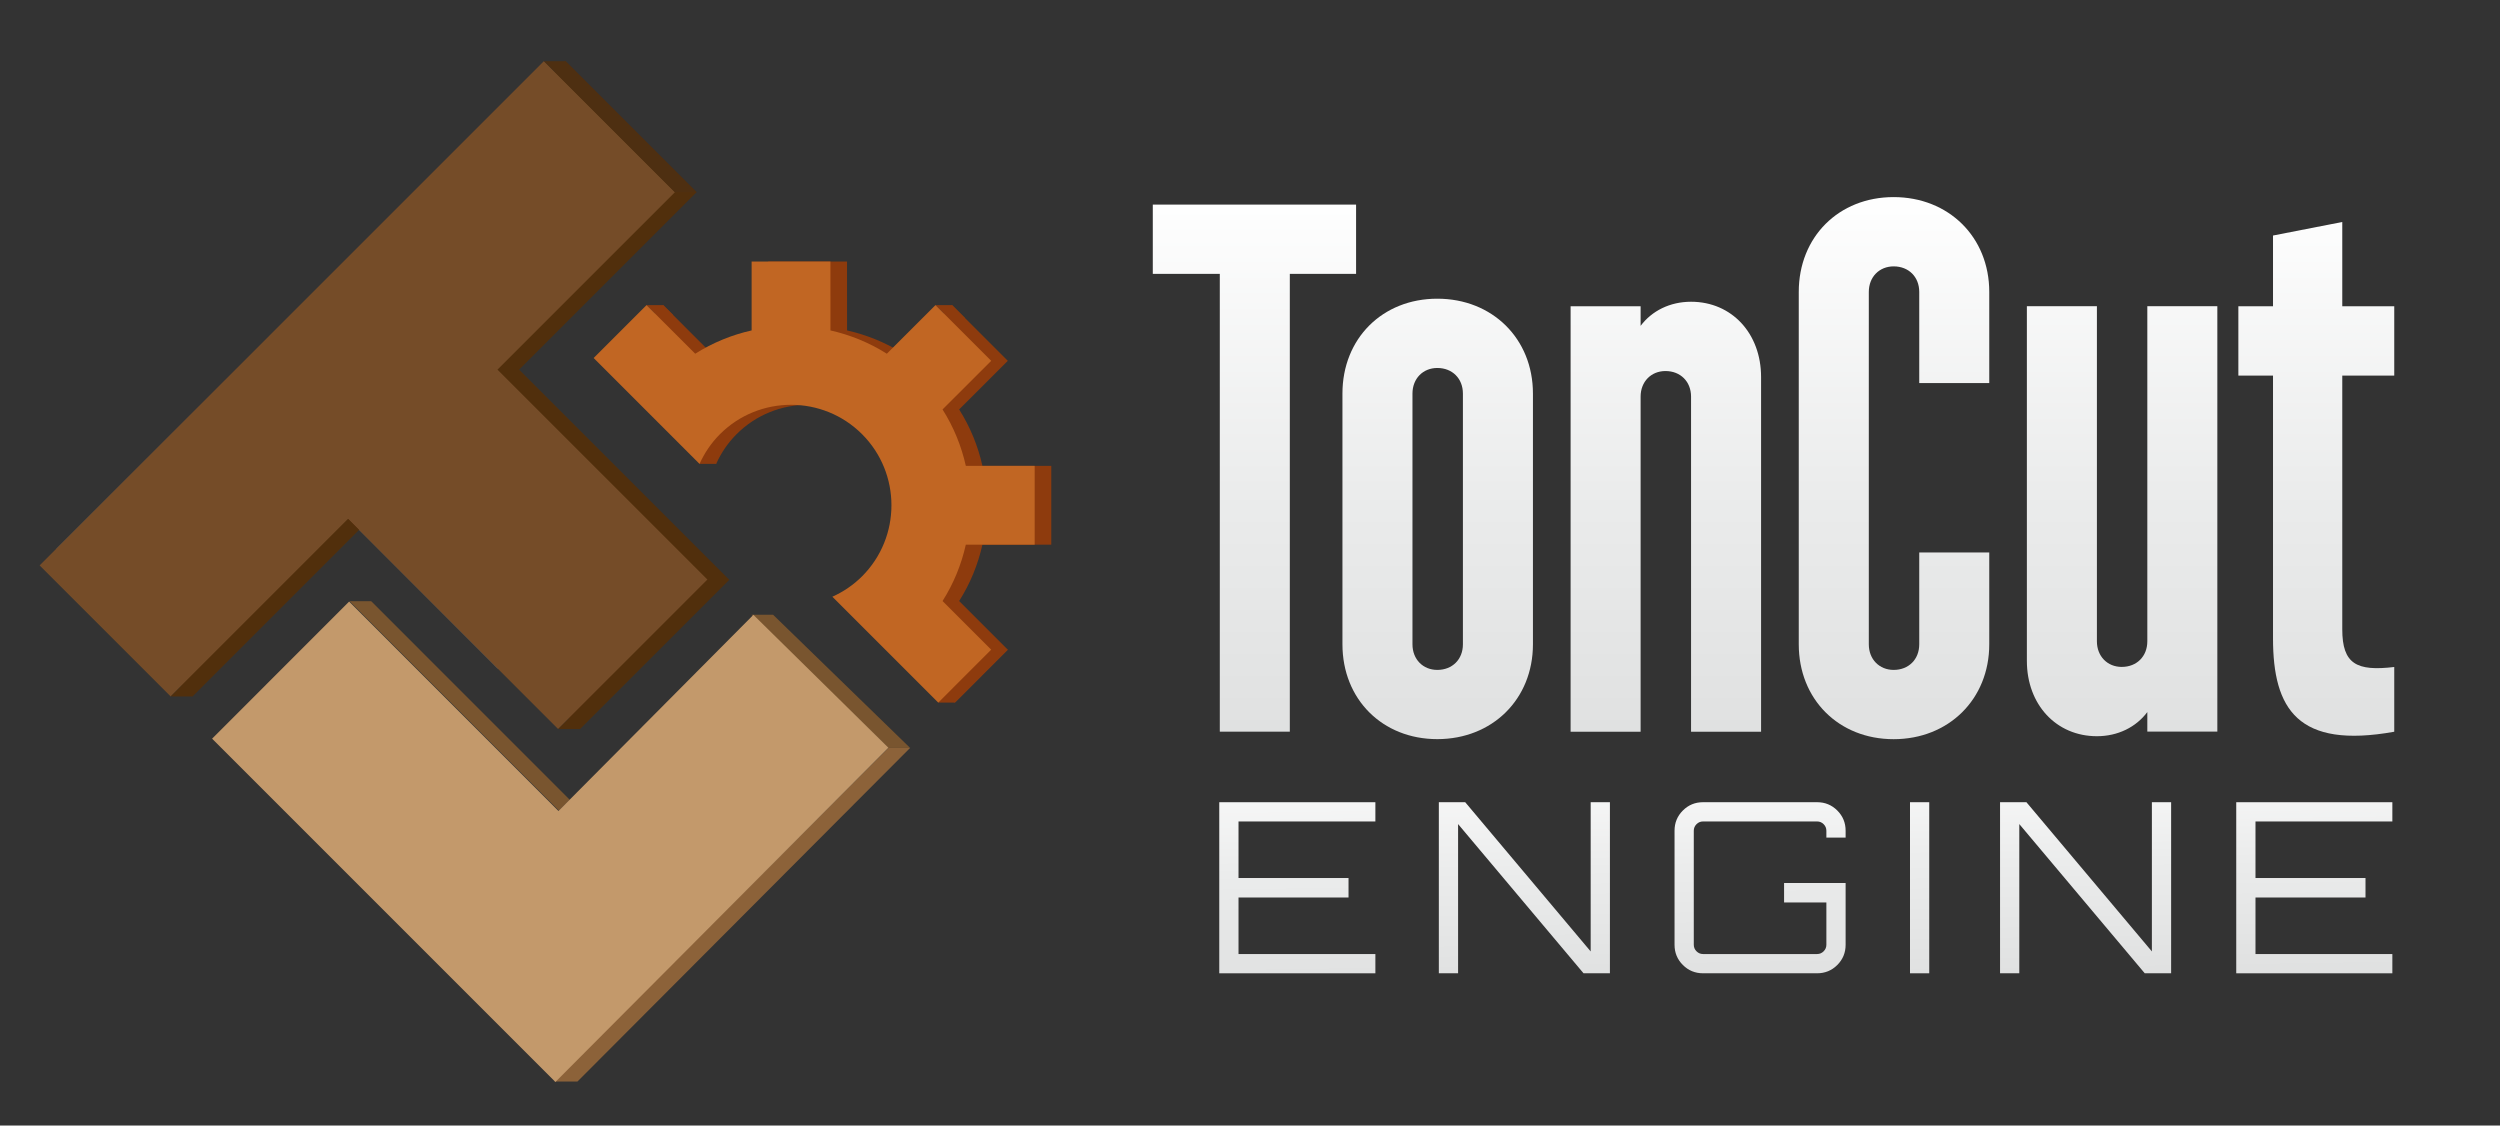
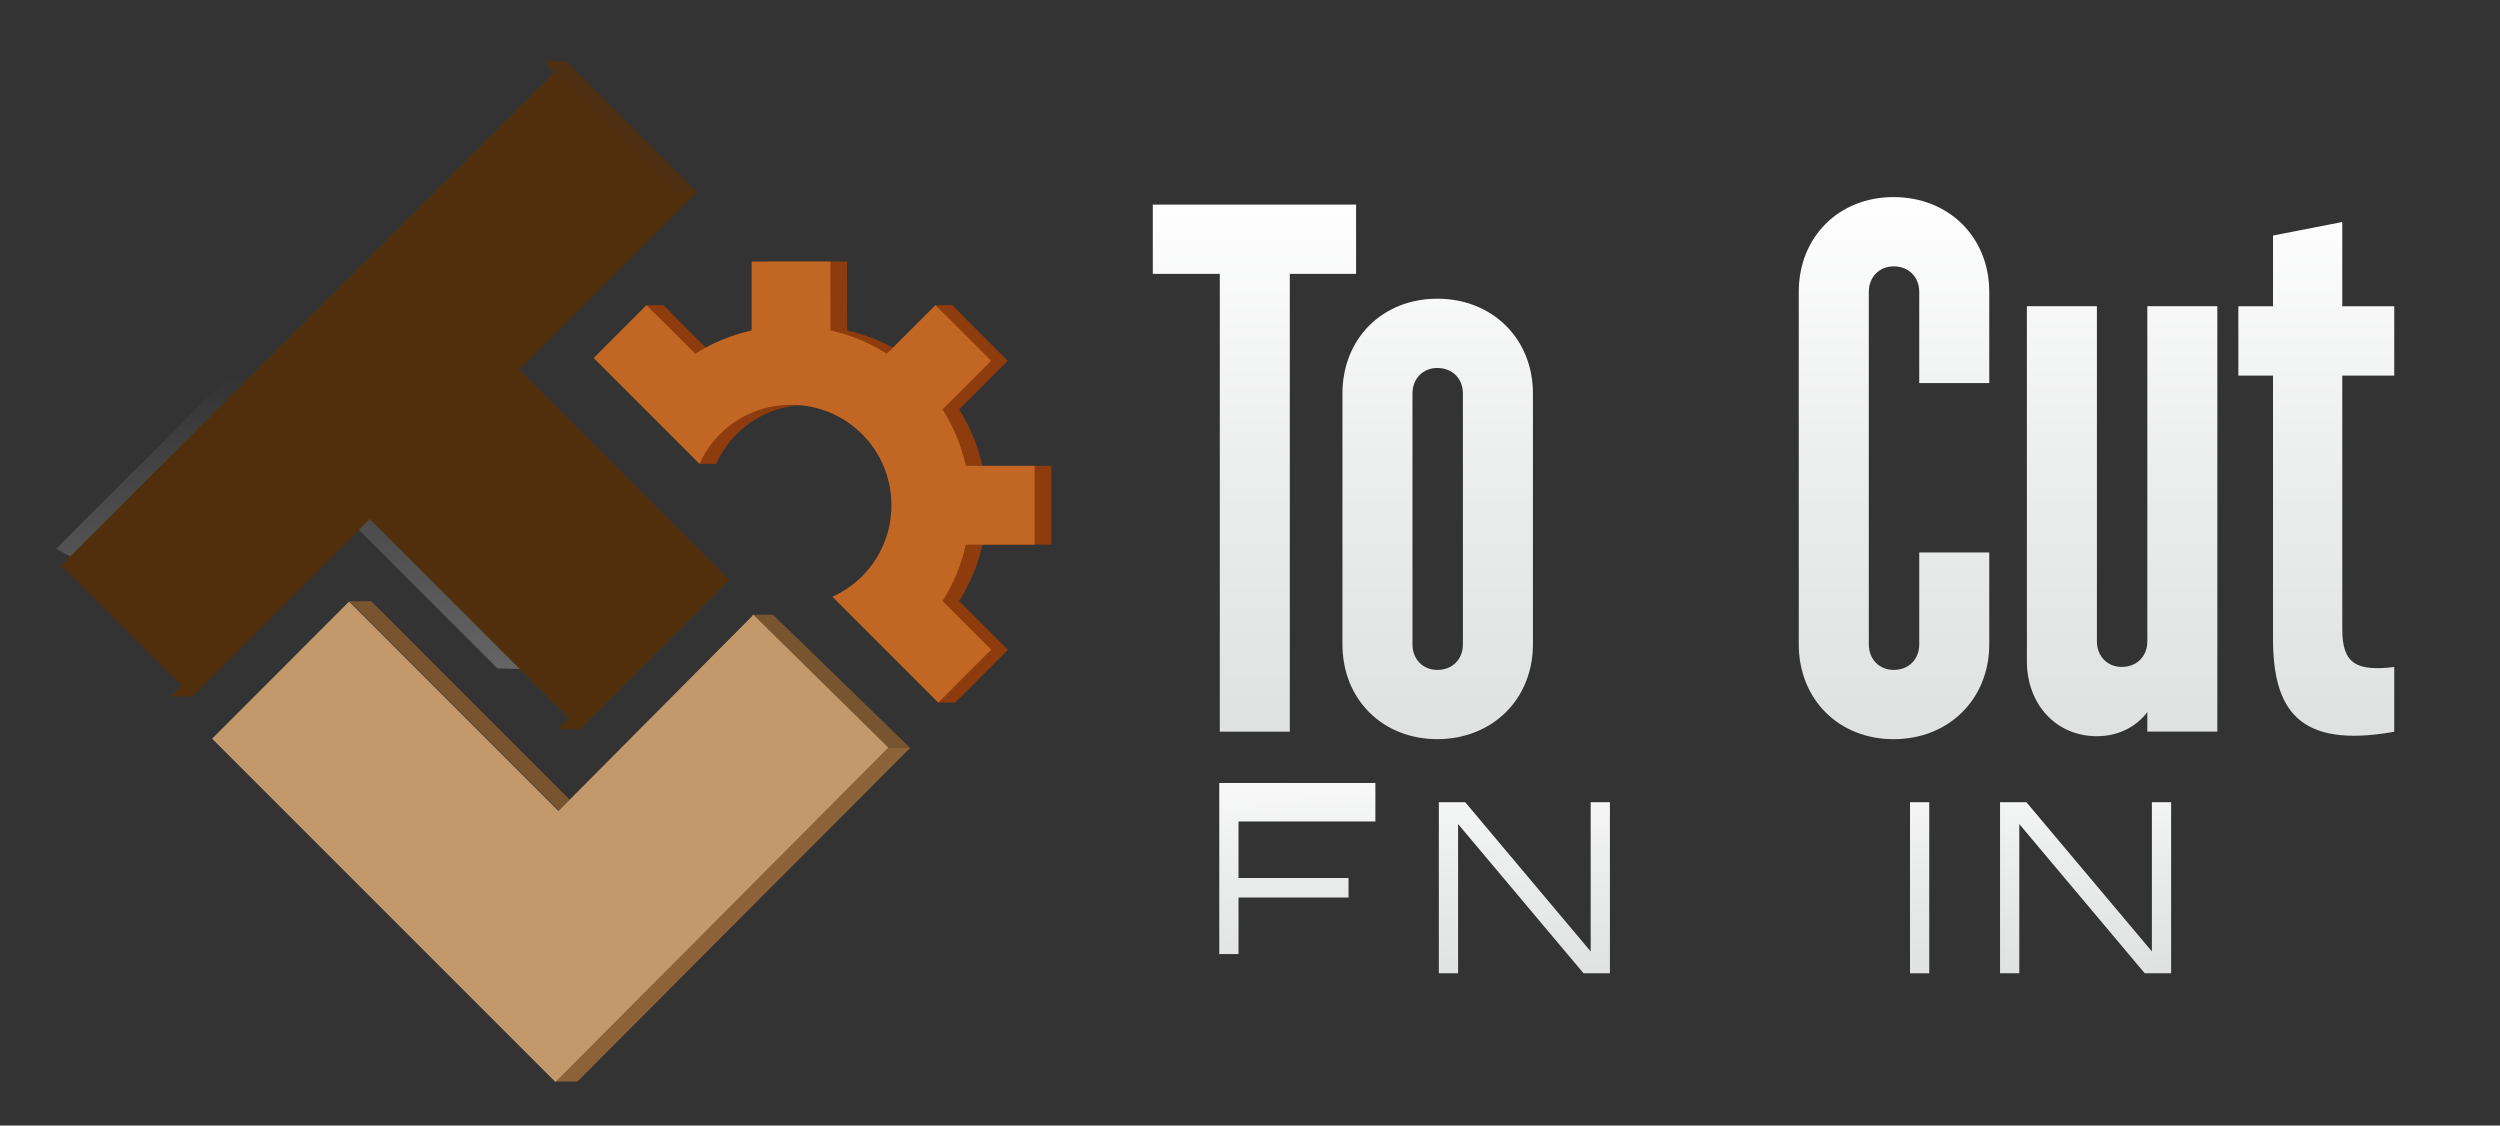
<svg xmlns="http://www.w3.org/2000/svg" enable-background="new 0 0 602.667 271.333" version="1.1" viewBox="0 0 602.67 271.33" xml:space="preserve">
  <rect x="0" y="0" width="602.67" height="271.33" fill="#333333" stroke="none" />
  <g transform="matrix(1.171 0 0 1.171 -14.283 -33.564)">
    <linearGradient id="SVGID_1_" x1="574.45" x2="574.45" y1="-536.22" y2="-636.34" gradientTransform="matrix(1.171 0 0 -1.171 -402.19 -559.87)" gradientUnits="userSpaceOnUse">
      <stop stop-color="#fff" offset="0" />
      <stop stop-color="#EBECEC" offset=".523" />
      <stop stop-color="#DFE0E0" offset=".986" />
    </linearGradient>
    <path d="M263.313,85.037h-13.796V70.786h41.849v14.251h-13.641v94.244h-14.413V85.037z" fill="url(#SVGID_1_)" />
    <linearGradient id="SVGID_2_" x1="606.68" x2="606.68" y1="-536.22" y2="-636.36" gradientTransform="matrix(1.171 0 0 -1.171 -402.19 -559.87)" gradientUnits="userSpaceOnUse">
      <stop stop-color="#fff" offset="0" />
      <stop stop-color="#EBECEC" offset=".523" />
      <stop stop-color="#DFE0E0" offset=".986" />
    </linearGradient>
    <path d="m288.56 109.68c0-11.313 8.214-19.526 19.528-19.526 11.318 0 19.688 8.213 19.688 19.526v51.621c0 11.311-8.37 19.523-19.688 19.523-11.314 0-19.528-8.212-19.528-19.523v-51.621zm19.528 56.893c3.099 0 5.271-2.172 5.271-5.266v-51.62c0-3.094-2.172-5.271-5.271-5.271-2.944 0-5.113 2.177-5.113 5.271v51.62c1e-3 3.094 2.169 5.266 5.113 5.266z" fill="url(#SVGID_2_)" />
    <linearGradient id="SVGID_3_" x1="646.79" x2="646.79" y1="-536.22" y2="-636.34" gradientTransform="matrix(1.171 0 0 -1.171 -402.19 -559.87)" gradientUnits="userSpaceOnUse">
      <stop stop-color="#fff" offset="0" />
      <stop stop-color="#EBECEC" offset=".523" />
      <stop stop-color="#DFE0E0" offset=".986" />
    </linearGradient>
-     <path d="m335.53 91.713h14.412v4.031c2.327-3.099 6.047-4.962 10.384-4.962 8.374 0 14.415 6.512 14.415 15.501v73.012h-14.415v-68.977c0-3.098-2.172-5.271-5.268-5.271-2.944 0-5.116 2.173-5.116 5.271v68.977h-14.412v-87.582z" fill="url(#SVGID_3_)" />
    <linearGradient id="SVGID_4_" x1="686.9" x2="686.9" y1="-536.22" y2="-636.36" gradientTransform="matrix(1.171 0 0 -1.171 -402.19 -559.87)" gradientUnits="userSpaceOnUse">
      <stop stop-color="#fff" offset="0" />
      <stop stop-color="#EBECEC" offset=".523" />
      <stop stop-color="#DFE0E0" offset=".986" />
    </linearGradient>
    <path d="m382.5 88.759c0-11.306 8.214-19.521 19.528-19.521 11.319 0 19.688 8.215 19.688 19.521v18.763h-14.414v-18.763c0-3.094-2.171-5.259-5.266-5.259-2.941 0-5.117 2.165-5.117 5.259v72.545c0 3.099 2.176 5.269 5.117 5.269 3.095 0 5.266-2.169 5.266-5.269v-18.911h14.414v18.911c0 11.316-8.369 19.53-19.688 19.53-11.314 0-19.528-8.214-19.528-19.53v-72.545z" fill="url(#SVGID_4_)" />
    <linearGradient id="SVGID_5_" x1="727" x2="727" y1="-536.22" y2="-636.36" gradientTransform="matrix(1.171 0 0 -1.171 -402.19 -559.87)" gradientUnits="userSpaceOnUse">
      <stop stop-color="#fff" offset="0" />
      <stop stop-color="#EBECEC" offset=".523" />
      <stop stop-color="#DFE0E0" offset=".986" />
    </linearGradient>
    <path d="m468.67 179.28h-14.414v-4.025c-2.323 3.096-6.049 4.967-10.379 4.967-8.374 0-14.417-6.51-14.417-15.501v-73.018h14.417v68.982c0 3.094 2.168 5.271 5.109 5.271 3.102 0 5.27-2.177 5.27-5.271v-68.982h14.414v87.577z" fill="url(#SVGID_5_)" />
    <linearGradient id="SVGID_6_" x1="761.15" x2="761.15" y1="-536.22" y2="-636.34" gradientTransform="matrix(1.171 0 0 -1.171 -402.19 -559.87)" gradientUnits="userSpaceOnUse">
      <stop stop-color="#fff" offset="0" />
      <stop stop-color="#EBECEC" offset=".523" />
      <stop stop-color="#DFE0E0" offset=".986" />
    </linearGradient>
    <path d="m494.39 74.362v17.353h10.7v14.267h-10.7v52.24c0 7.13 2.943 8.677 10.7 7.751v13.329c-19.85 3.561-24.959-4.651-24.959-19.225v-54.096h-7.134v-14.266h7.134v-14.566l14.259-2.787z" fill="url(#SVGID_6_)" />
  </g>
  <linearGradient id="SVGID_7_" x1="202.58" x2="206.65" y1="862.84" y2="752" gradientTransform="translate(-113 -659.5)" gradientUnits="userSpaceOnUse">
    <stop stop-color="#fff" offset="0" />
    <stop stop-color="#fff" stop-opacity=".91" offset=".09" />
    <stop stop-color="#fff" stop-opacity="0" offset="1" />
  </linearGradient>
  <path d="m170.55 139.74-50.633-50.632 42.774-42.774-31.586-31.588-45.651 45.652-30.257 30.249-41.643 41.643c11.36 6.374 26.241 13.284 44.411 18.765l25.947-25.943 36.023 36.027c9.506 0.324 19.477 0.137 29.906-0.691l18.152-18.149 2.557-2.559z" enable-background="new    " fill="url(#SVGID_7_)" opacity=".4" />
  <polygon points="136.33 14.746 90.684 60.398 60.428 90.647 14.776 136.3 46.363 167.89 89.135 125.11 139.77 175.75 175.78 139.74 125.15 89.108 167.92 46.334" fill="#512F0C" />
-   <polygon points="131.11 14.746 85.458 60.398 55.201 90.647 9.554 136.3 41.139 167.89 83.916 125.11 134.55 175.75 170.55 139.74 119.92 89.108 162.7 46.334" fill="#754C28" />
  <polygon points="133.68 260.73 139.2 260.73 219.4 180.3 214.17 180.3" fill="#8C6239" />
  <polygon points="181.15 148.2 186.37 148.2 219.4 180.3 214.17 180.3" fill="#79552F" />
  <polygon points="41.139 167.89 46.363 167.89 86.525 127.72 83.916 125.11" fill="#512F0C" />
  <polygon points="84.262 144.93 89.485 144.93 137.34 192.79 134.73 195.4" fill="#79552F" />
  <polygon points="131.11 14.746 136.33 14.746 167.92 46.334 162.7 46.334" fill="#4E2F11" />
  <polygon points="134.55 175.75 139.77 175.75 175.78 139.74 170.55 139.74" fill="#512F0C" />
  <polygon points="181.62 148.22 134.63 195.5 84.16 145.02 51.129 178.07 133.89 260.83 214.17 180.25" fill="#C3996B" />
  <g fill="#8E3B0D">
    <path d="m242.95 86.984-13.435-13.433-11.728 11.72c-4.238-2.678-8.84-4.549-13.592-5.615l-4e-3 -16.601h-18.997v16.601c-4.751 1.061-9.36 2.938-13.601 5.615l-11.726-11.72-12.755 12.754 25.529 25.527c1.168-2.593 2.789-5.034 4.918-7.163 9.441-9.445 24.814-9.445 34.26 0 9.441 9.444 9.441 24.82 0 34.264-2.133 2.129-4.564 3.752-7.162 4.917l25.529 25.528 12.758-12.762-11.726-11.727c2.682-4.23 4.548-8.834 5.611-13.588h16.601v-19.002h-16.601c-1.063-4.753-2.93-9.357-5.611-13.594l11.732-11.721z" />
    <polyline points="225.52 73.552 229.52 73.552 232.65 76.684 229.91 77.941" />
    <polyline points="155.86 73.552 159.87 73.552 162.22 75.893 160.81 78.502" />
    <polyline points="168.64 111.83 172.65 111.83 171.88 107.01 167.64 106.84" />
    <polyline points="226.19 169.38 230.19 169.38 242.95 156.62 238.74 156.62 228.78 159.46" />
  </g>
  <path d="m238.95 86.984-13.434-13.433-11.729 11.72c-4.239-2.678-8.842-4.549-13.594-5.615l-2e-3 -16.601h-19v16.601c-4.748 1.061-9.355 2.938-13.598 5.615l-11.729-11.72-12.754 12.754 25.53 25.527c1.167-2.593 2.79-5.034 4.916-7.163 9.445-9.445 24.817-9.445 34.263 0 9.439 9.444 9.439 24.82 0 34.264-2.135 2.129-4.567 3.752-7.164 4.917l25.531 25.528 12.756-12.762-11.723-11.727c2.682-4.23 4.547-8.834 5.609-13.588h16.601v-19.002h-16.598c-1.063-4.753-2.928-9.357-5.613-13.594l11.732-11.721z" fill="#C16623" />
  <linearGradient id="SVGID_8_" x1="312.16" x2="313.16" y1="177.55" y2="240.55" gradientUnits="userSpaceOnUse">
    <stop stop-color="#fff" offset="0" />
    <stop stop-color="#EBECEC" offset=".523" />
    <stop stop-color="#DFE0E0" offset=".986" />
  </linearGradient>
-   <path d="m331.56 193.39v4.64h-32.994v13.633h26.521v4.697h-26.521v13.633h32.994v4.64h-37.634v-41.242h37.634z" fill="url(#SVGID_8_)" />
+   <path d="m331.56 193.39v4.64h-32.994v13.633h26.521v4.697h-26.521v13.633h32.994h-37.634v-41.242h37.634z" fill="url(#SVGID_8_)" />
  <linearGradient id="SVGID_9_" x1="366.88" x2="367.88" y1="176.68" y2="239.68" gradientUnits="userSpaceOnUse">
    <stop stop-color="#fff" offset="0" />
    <stop stop-color="#EBECEC" offset=".523" />
    <stop stop-color="#DFE0E0" offset=".986" />
  </linearGradient>
  <path d="m383.46 229.36v-35.973h4.64v41.242h-6.358l-30.244-35.973v35.973h-4.64v-41.242h6.357l30.245 35.973z" fill="url(#SVGID_9_)" />
  <linearGradient id="SVGID_10_" x1="423.69" x2="424.69" y1="175.78" y2="238.78" gradientUnits="userSpaceOnUse">
    <stop stop-color="#fff" offset="0" />
    <stop stop-color="#EBECEC" offset=".523" />
    <stop stop-color="#DFE0E0" offset=".986" />
  </linearGradient>
-   <path d="m444.92 200.26v1.661h-4.64v-1.661c0-0.61-0.221-1.136-0.659-1.575-0.439-0.438-0.965-0.659-1.575-0.659h-27.495c-0.611 0-1.137 0.221-1.575 0.659-0.439 0.439-0.658 0.965-0.658 1.575v27.494c0 0.611 0.219 1.137 0.658 1.575 0.438 0.439 0.964 0.659 1.575 0.659h27.495c0.61 0 1.136-0.22 1.575-0.659 0.438-0.438 0.659-0.964 0.659-1.575v-10.195h-10.196v-4.697h14.836v14.893c0 1.91-0.669 3.533-2.005 4.869-1.337 1.337-2.96 2.005-4.869 2.005h-27.495c-1.909 0-3.532-0.668-4.868-2.005-1.338-1.336-2.005-2.959-2.005-4.869v-27.495c0-1.909 0.667-3.532 2.005-4.869 1.336-1.336 2.959-2.005 4.868-2.005h27.495c1.909 0 3.532 0.669 4.869 2.005 1.336 1.337 2.005 2.96 2.005 4.869z" fill="url(#SVGID_10_)" />
  <linearGradient id="SVGID_11_" x1="462.14" x2="463.14" y1="175.17" y2="238.17" gradientUnits="userSpaceOnUse">
    <stop stop-color="#fff" offset="0" />
    <stop stop-color="#EBECEC" offset=".523" />
    <stop stop-color="#DFE0E0" offset=".986" />
  </linearGradient>
  <path d="m460.44 234.63v-41.242h4.64v41.242h-4.64z" fill="url(#SVGID_11_)" />
  <linearGradient id="SVGID_12_" x1="502.14" x2="503.14" y1="174.54" y2="237.54" gradientUnits="userSpaceOnUse">
    <stop stop-color="#fff" offset="0" />
    <stop stop-color="#EBECEC" offset=".523" />
    <stop stop-color="#DFE0E0" offset=".986" />
  </linearGradient>
  <path d="m518.75 229.36v-35.973h4.64v41.242h-6.358l-30.244-35.973v35.973h-4.64v-41.242h6.357l30.245 35.973z" fill="url(#SVGID_12_)" />
  <linearGradient id="SVGID_13_" x1="557.26" x2="558.26" y1="173.66" y2="236.66" gradientUnits="userSpaceOnUse">
    <stop stop-color="#fff" offset="0" />
    <stop stop-color="#EBECEC" offset=".523" />
    <stop stop-color="#DFE0E0" offset=".986" />
  </linearGradient>
-   <path d="m576.72 193.39v4.64h-32.994v13.633h26.521v4.697h-26.521v13.633h32.994v4.64h-37.634v-41.242h37.634z" fill="url(#SVGID_13_)" />
</svg>